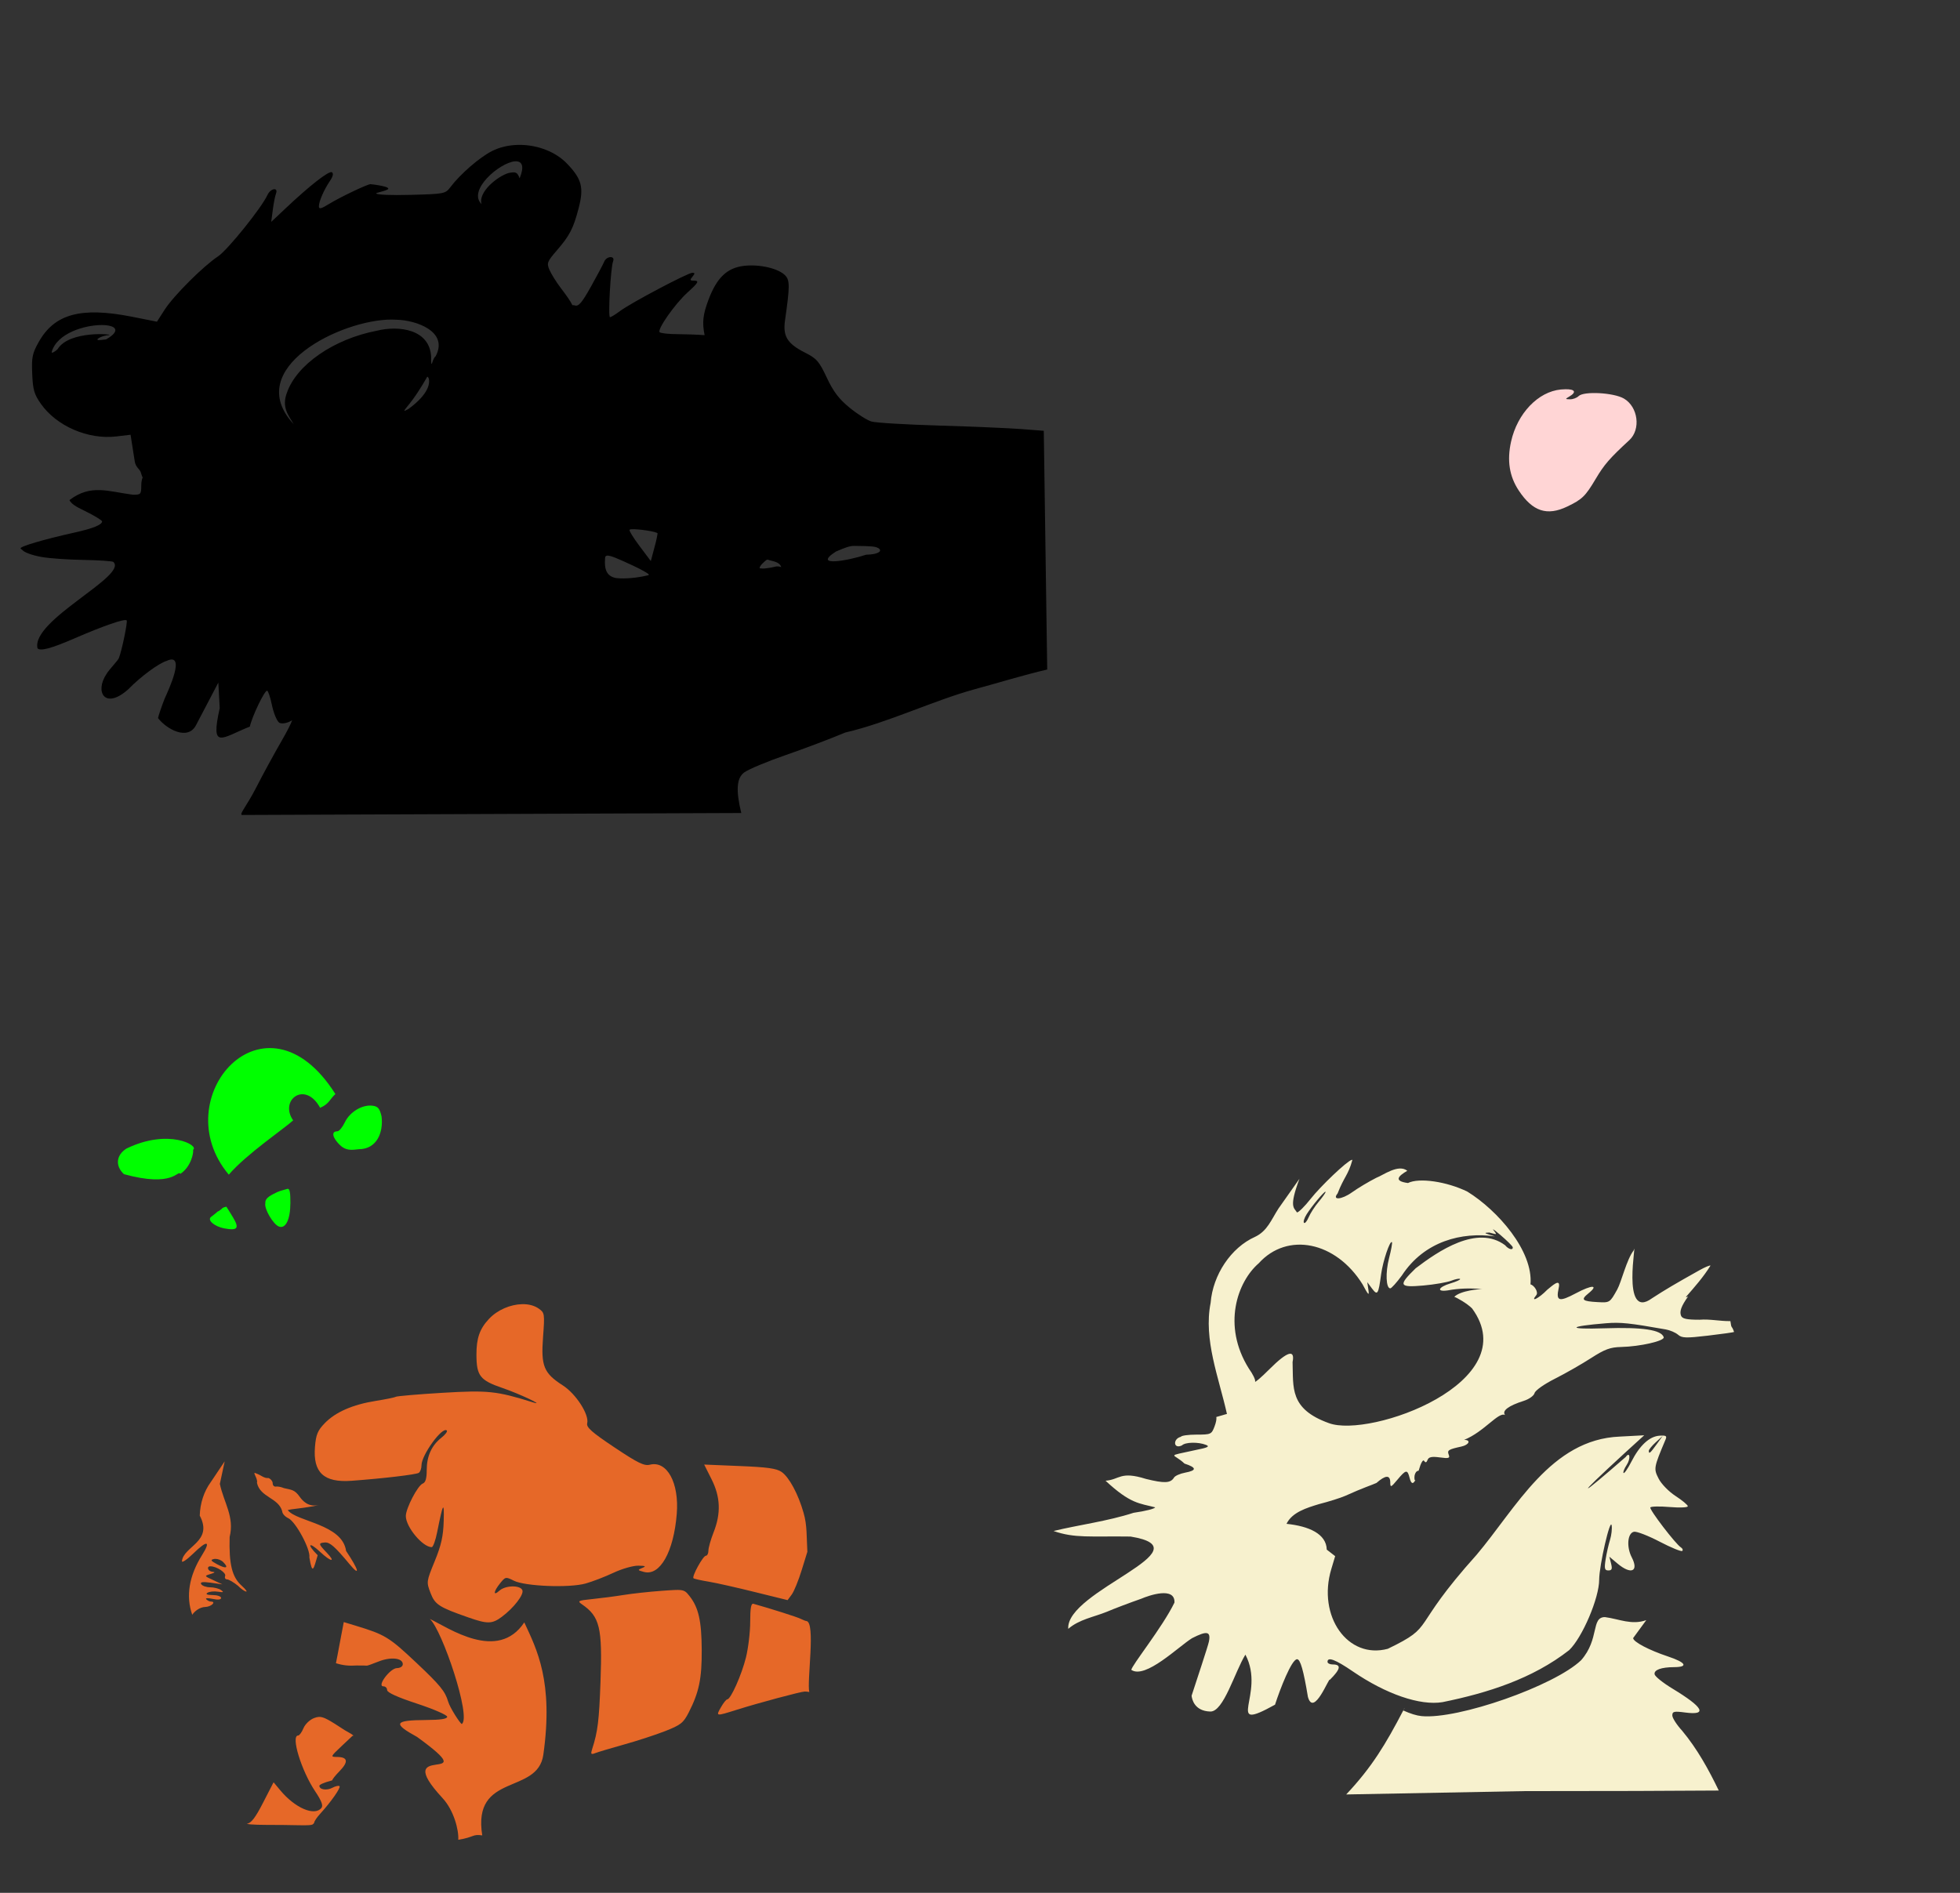
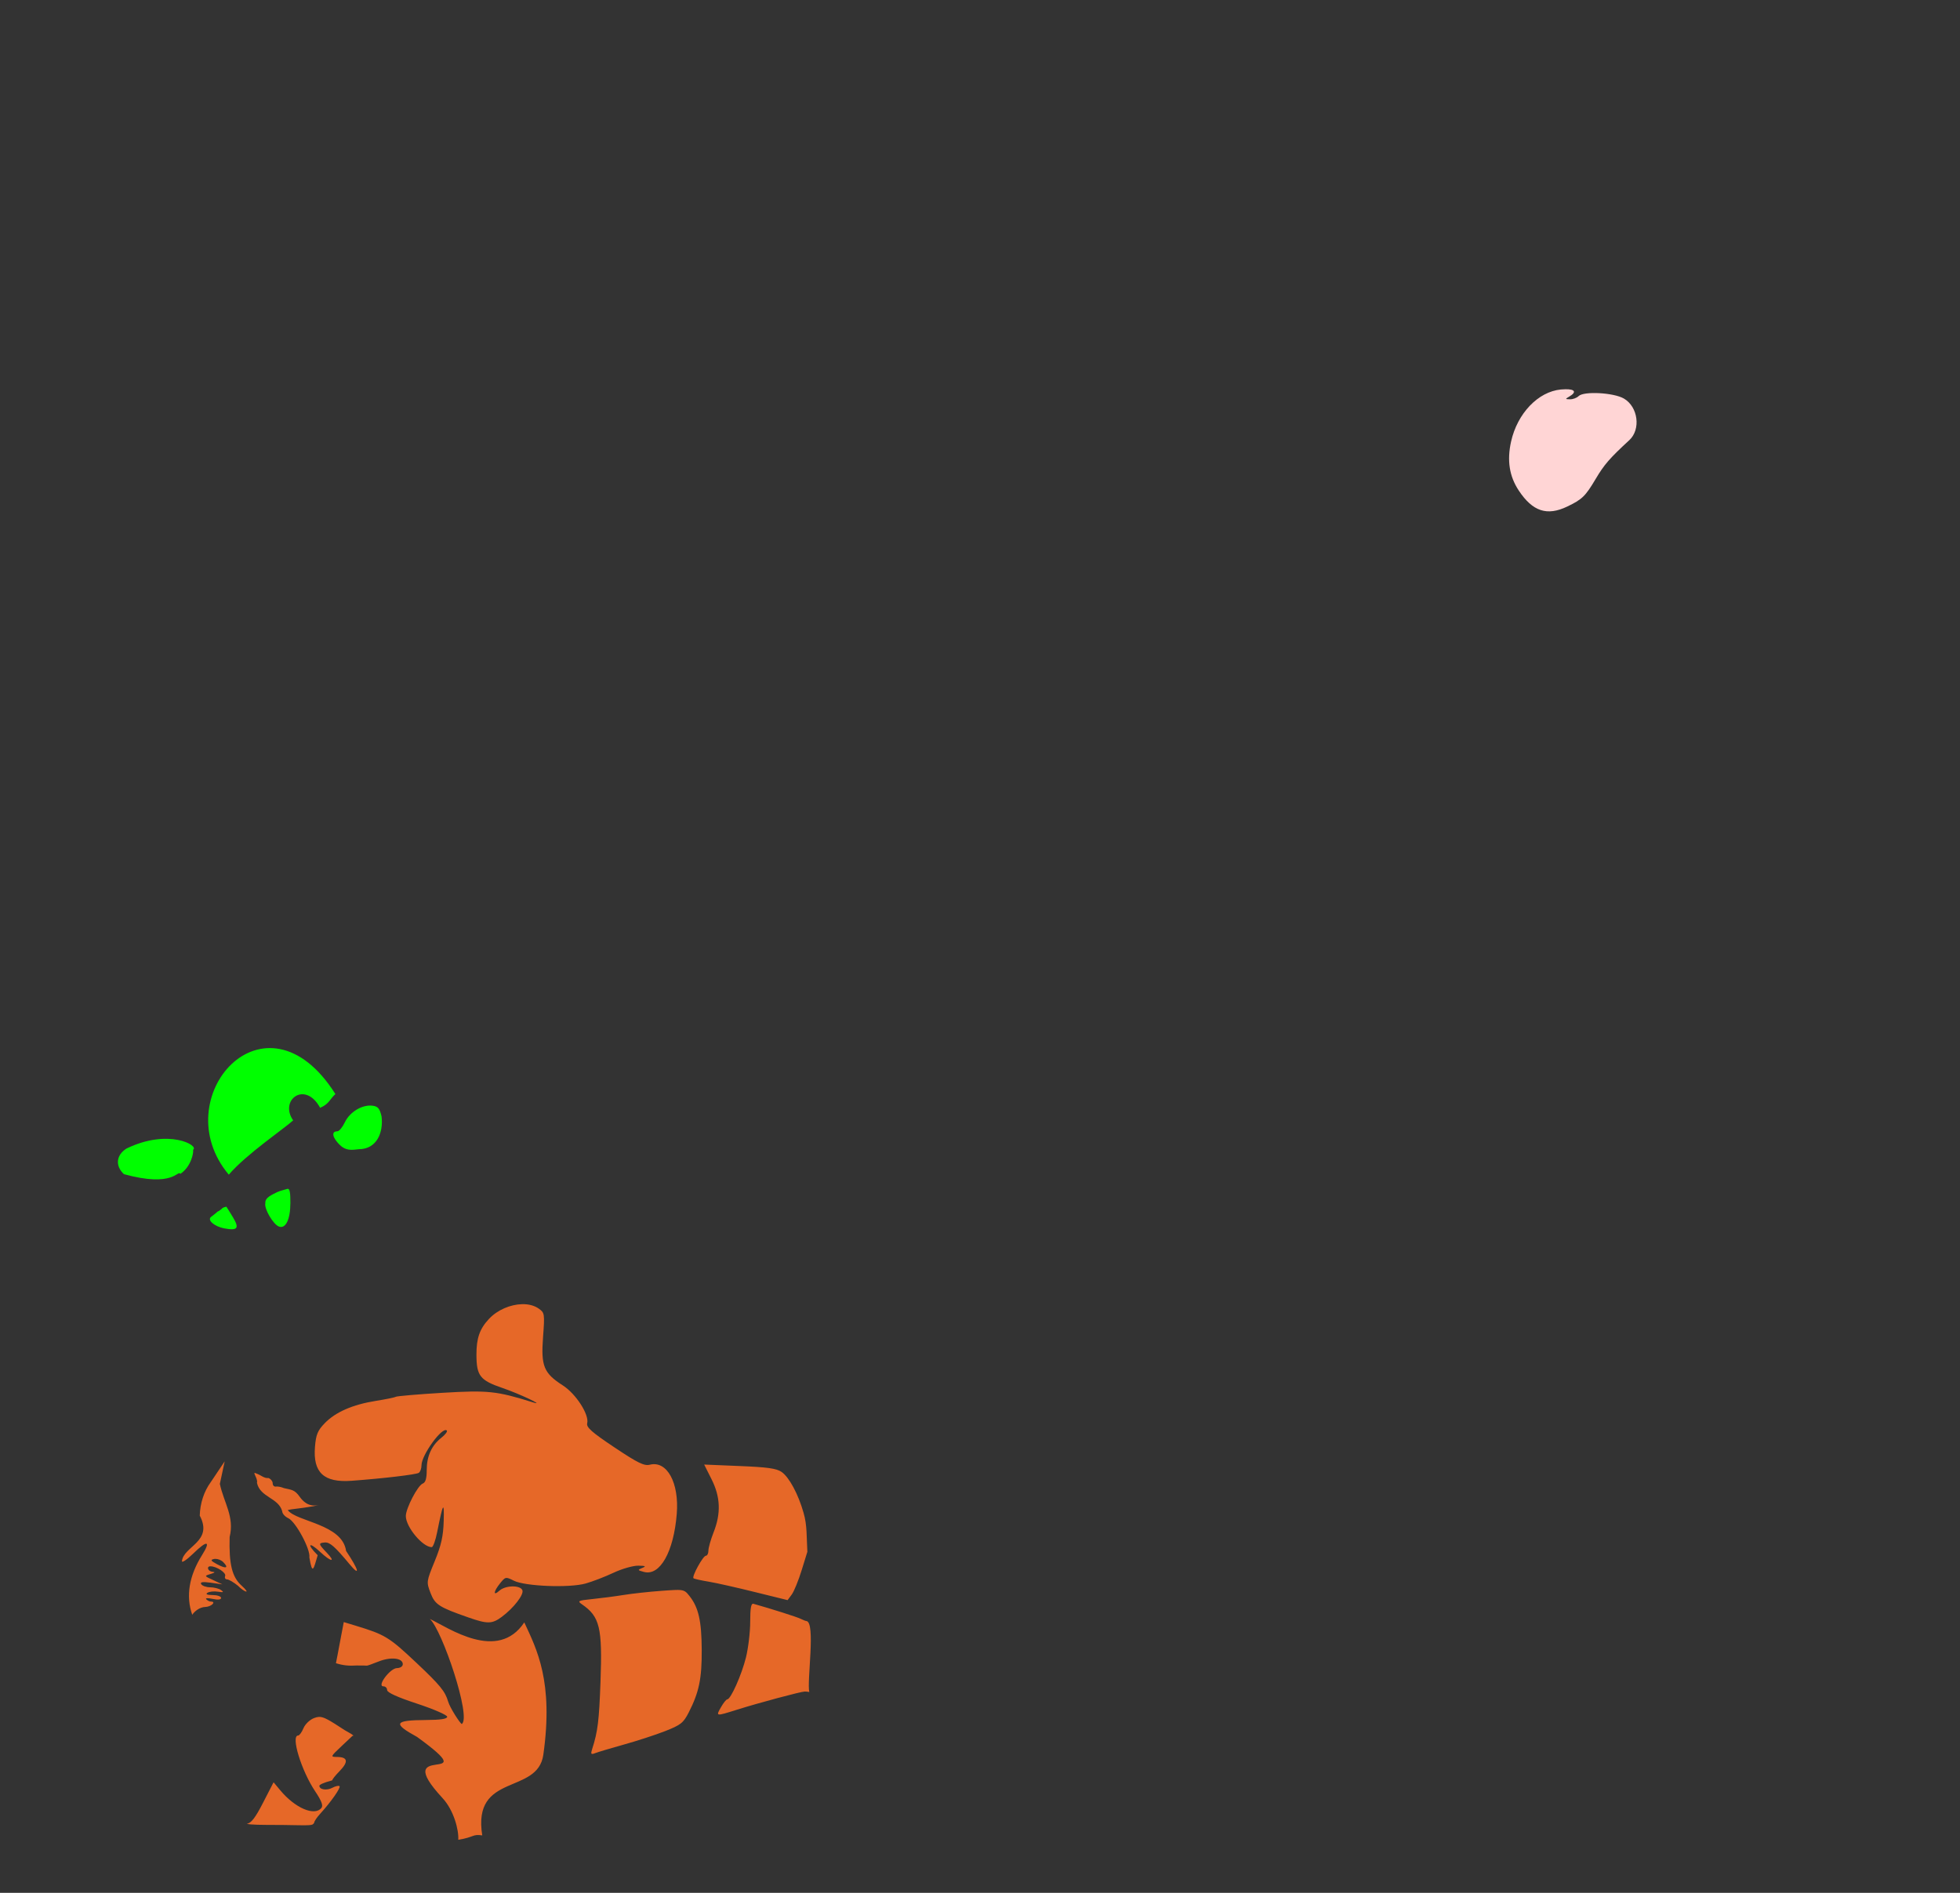
<svg xmlns="http://www.w3.org/2000/svg" xmlns:ns1="http://sodipodi.sourceforge.net/DTD/sodipodi-0.dtd" xmlns:ns2="http://www.inkscape.org/namespaces/inkscape" id="svg3398" ns1:version="0.32" ns2:version="0.47 r22583" width="352" height="340" version="1.0" ns1:docname="MadCalvin.svg" ns2:output_extension="org.inkscape.output.svg.inkscape">
  <rect width="100%" height="100%" fill="#333333" stroke="none" />
  <defs id="defs3401">
    <ns2:perspective ns1:type="inkscape:persp3d" ns2:vp_x="0 : 526.18109 : 1" ns2:vp_y="0 : 1000 : 0" ns2:vp_z="744.09448 : 526.18109 : 1" ns2:persp3d-origin="372.04724 : 350.78739 : 1" id="perspective3405" />
    <ns2:perspective id="perspective7008" ns2:persp3d-origin="0.5 : 0.33333333 : 1" ns2:vp_z="1 : 0.5 : 1" ns2:vp_y="0 : 1000 : 0" ns2:vp_x="0 : 0.5 : 1" ns1:type="inkscape:persp3d" />
    <ns2:perspective id="perspective7022" ns2:persp3d-origin="0.5 : 0.33333333 : 1" ns2:vp_z="1 : 0.5 : 1" ns2:vp_y="0 : 1000 : 0" ns2:vp_x="0 : 0.5 : 1" ns1:type="inkscape:persp3d" />
    <ns2:perspective id="perspective7265" ns2:persp3d-origin="0.5 : 0.33333333 : 1" ns2:vp_z="1 : 0.5 : 1" ns2:vp_y="0 : 1000 : 0" ns2:vp_x="0 : 0.5 : 1" ns1:type="inkscape:persp3d" />
    <ns2:perspective id="perspective7288" ns2:persp3d-origin="0.5 : 0.33333333 : 1" ns2:vp_z="1 : 0.5 : 1" ns2:vp_y="0 : 1000 : 0" ns2:vp_x="0 : 0.5 : 1" ns1:type="inkscape:persp3d" />
    <ns2:perspective id="perspective7316" ns2:persp3d-origin="0.5 : 0.33333333 : 1" ns2:vp_z="1 : 0.5 : 1" ns2:vp_y="0 : 1000 : 0" ns2:vp_x="0 : 0.5 : 1" ns1:type="inkscape:persp3d" />
    <ns2:perspective id="perspective7316-8" ns2:persp3d-origin="0.5 : 0.33333333 : 1" ns2:vp_z="1 : 0.5 : 1" ns2:vp_y="0 : 1000 : 0" ns2:vp_x="0 : 0.5 : 1" ns1:type="inkscape:persp3d" />
    <ns2:perspective id="perspective7348" ns2:persp3d-origin="0.5 : 0.33333333 : 1" ns2:vp_z="1 : 0.5 : 1" ns2:vp_y="0 : 1000 : 0" ns2:vp_x="0 : 0.5 : 1" ns1:type="inkscape:persp3d" />
    <ns2:perspective id="perspective7348-2" ns2:persp3d-origin="0.5 : 0.33333333 : 1" ns2:vp_z="1 : 0.5 : 1" ns2:vp_y="0 : 1000 : 0" ns2:vp_x="0 : 0.5 : 1" ns1:type="inkscape:persp3d" />
    <ns2:perspective id="perspective7348-7" ns2:persp3d-origin="0.5 : 0.33333333 : 1" ns2:vp_z="1 : 0.5 : 1" ns2:vp_y="0 : 1000 : 0" ns2:vp_x="0 : 0.5 : 1" ns1:type="inkscape:persp3d" />
    <ns2:perspective id="perspective7348-3" ns2:persp3d-origin="0.5 : 0.33333333 : 1" ns2:vp_z="1 : 0.5 : 1" ns2:vp_y="0 : 1000 : 0" ns2:vp_x="0 : 0.5 : 1" ns1:type="inkscape:persp3d" />
    <ns2:perspective id="perspective7348-9" ns2:persp3d-origin="0.5 : 0.33333333 : 1" ns2:vp_z="1 : 0.5 : 1" ns2:vp_y="0 : 1000 : 0" ns2:vp_x="0 : 0.5 : 1" ns1:type="inkscape:persp3d" />
    <ns2:perspective id="perspective7348-6" ns2:persp3d-origin="0.5 : 0.33333333 : 1" ns2:vp_z="1 : 0.5 : 1" ns2:vp_y="0 : 1000 : 0" ns2:vp_x="0 : 0.5 : 1" ns1:type="inkscape:persp3d" />
    <ns2:perspective id="perspective7348-0" ns2:persp3d-origin="0.5 : 0.33333333 : 1" ns2:vp_z="1 : 0.5 : 1" ns2:vp_y="0 : 1000 : 0" ns2:vp_x="0 : 0.5 : 1" ns1:type="inkscape:persp3d" />
    <ns2:perspective id="perspective7348-8" ns2:persp3d-origin="0.5 : 0.33333333 : 1" ns2:vp_z="1 : 0.5 : 1" ns2:vp_y="0 : 1000 : 0" ns2:vp_x="0 : 0.5 : 1" ns1:type="inkscape:persp3d" />
    <ns2:perspective id="perspective7348-02" ns2:persp3d-origin="0.5 : 0.33333333 : 1" ns2:vp_z="1 : 0.5 : 1" ns2:vp_y="0 : 1000 : 0" ns2:vp_x="0 : 0.5 : 1" ns1:type="inkscape:persp3d" />
    <ns2:perspective id="perspective7348-65" ns2:persp3d-origin="0.5 : 0.33333333 : 1" ns2:vp_z="1 : 0.5 : 1" ns2:vp_y="0 : 1000 : 0" ns2:vp_x="0 : 0.5 : 1" ns1:type="inkscape:persp3d" />
    <ns2:perspective id="perspective7348-90" ns2:persp3d-origin="0.5 : 0.33333333 : 1" ns2:vp_z="1 : 0.5 : 1" ns2:vp_y="0 : 1000 : 0" ns2:vp_x="0 : 0.5 : 1" ns1:type="inkscape:persp3d" />
    <ns2:perspective id="perspective7348-1" ns2:persp3d-origin="0.5 : 0.33333333 : 1" ns2:vp_z="1 : 0.5 : 1" ns2:vp_y="0 : 1000 : 0" ns2:vp_x="0 : 0.5 : 1" ns1:type="inkscape:persp3d" />
    <ns2:perspective id="perspective7348-89" ns2:persp3d-origin="0.5 : 0.33333333 : 1" ns2:vp_z="1 : 0.5 : 1" ns2:vp_y="0 : 1000 : 0" ns2:vp_x="0 : 0.5 : 1" ns1:type="inkscape:persp3d" />
    <ns2:perspective id="perspective7348-4" ns2:persp3d-origin="0.5 : 0.33333333 : 1" ns2:vp_z="1 : 0.5 : 1" ns2:vp_y="0 : 1000 : 0" ns2:vp_x="0 : 0.5 : 1" ns1:type="inkscape:persp3d" />
    <ns2:perspective id="perspective7348-66" ns2:persp3d-origin="0.5 : 0.33333333 : 1" ns2:vp_z="1 : 0.5 : 1" ns2:vp_y="0 : 1000 : 0" ns2:vp_x="0 : 0.5 : 1" ns1:type="inkscape:persp3d" />
    <ns2:perspective id="perspective7348-49" ns2:persp3d-origin="0.5 : 0.33333333 : 1" ns2:vp_z="1 : 0.5 : 1" ns2:vp_y="0 : 1000 : 0" ns2:vp_x="0 : 0.5 : 1" ns1:type="inkscape:persp3d" />
    <ns2:perspective id="perspective7348-78" ns2:persp3d-origin="0.5 : 0.33333333 : 1" ns2:vp_z="1 : 0.5 : 1" ns2:vp_y="0 : 1000 : 0" ns2:vp_x="0 : 0.5 : 1" ns1:type="inkscape:persp3d" />
    <ns2:perspective id="perspective7348-91" ns2:persp3d-origin="0.5 : 0.33333333 : 1" ns2:vp_z="1 : 0.5 : 1" ns2:vp_y="0 : 1000 : 0" ns2:vp_x="0 : 0.5 : 1" ns1:type="inkscape:persp3d" />
    <ns2:perspective id="perspective7348-98" ns2:persp3d-origin="0.5 : 0.33333333 : 1" ns2:vp_z="1 : 0.5 : 1" ns2:vp_y="0 : 1000 : 0" ns2:vp_x="0 : 0.5 : 1" ns1:type="inkscape:persp3d" />
    <ns2:perspective id="perspective7348-76" ns2:persp3d-origin="0.5 : 0.33333333 : 1" ns2:vp_z="1 : 0.5 : 1" ns2:vp_y="0 : 1000 : 0" ns2:vp_x="0 : 0.5 : 1" ns1:type="inkscape:persp3d" />
    <ns2:perspective id="perspective7348-15" ns2:persp3d-origin="0.5 : 0.33333333 : 1" ns2:vp_z="1 : 0.5 : 1" ns2:vp_y="0 : 1000 : 0" ns2:vp_x="0 : 0.5 : 1" ns1:type="inkscape:persp3d" />
    <ns2:perspective id="perspective7348-09" ns2:persp3d-origin="0.5 : 0.33333333 : 1" ns2:vp_z="1 : 0.5 : 1" ns2:vp_y="0 : 1000 : 0" ns2:vp_x="0 : 0.5 : 1" ns1:type="inkscape:persp3d" />
    <ns2:perspective id="perspective7348-72" ns2:persp3d-origin="0.5 : 0.33333333 : 1" ns2:vp_z="1 : 0.5 : 1" ns2:vp_y="0 : 1000 : 0" ns2:vp_x="0 : 0.5 : 1" ns1:type="inkscape:persp3d" />
    <ns2:perspective id="perspective7348-657" ns2:persp3d-origin="0.5 : 0.33333333 : 1" ns2:vp_z="1 : 0.5 : 1" ns2:vp_y="0 : 1000 : 0" ns2:vp_x="0 : 0.5 : 1" ns1:type="inkscape:persp3d" />
    <ns2:perspective id="perspective7348-12" ns2:persp3d-origin="0.5 : 0.33333333 : 1" ns2:vp_z="1 : 0.5 : 1" ns2:vp_y="0 : 1000 : 0" ns2:vp_x="0 : 0.5 : 1" ns1:type="inkscape:persp3d" />
    <ns2:perspective id="perspective7348-14" ns2:persp3d-origin="0.5 : 0.33333333 : 1" ns2:vp_z="1 : 0.5 : 1" ns2:vp_y="0 : 1000 : 0" ns2:vp_x="0 : 0.5 : 1" ns1:type="inkscape:persp3d" />
    <ns2:perspective id="perspective7348-17" ns2:persp3d-origin="0.5 : 0.33333333 : 1" ns2:vp_z="1 : 0.5 : 1" ns2:vp_y="0 : 1000 : 0" ns2:vp_x="0 : 0.5 : 1" ns1:type="inkscape:persp3d" />
    <ns2:perspective id="perspective7348-73" ns2:persp3d-origin="0.5 : 0.33333333 : 1" ns2:vp_z="1 : 0.5 : 1" ns2:vp_y="0 : 1000 : 0" ns2:vp_x="0 : 0.5 : 1" ns1:type="inkscape:persp3d" />
    <ns2:perspective id="perspective7348-981" ns2:persp3d-origin="0.5 : 0.33333333 : 1" ns2:vp_z="1 : 0.5 : 1" ns2:vp_y="0 : 1000 : 0" ns2:vp_x="0 : 0.5 : 1" ns1:type="inkscape:persp3d" />
    <ns2:perspective id="perspective7348-60" ns2:persp3d-origin="0.5 : 0.33333333 : 1" ns2:vp_z="1 : 0.5 : 1" ns2:vp_y="0 : 1000 : 0" ns2:vp_x="0 : 0.5 : 1" ns1:type="inkscape:persp3d" />
    <ns2:perspective id="perspective7348-01" ns2:persp3d-origin="0.5 : 0.33333333 : 1" ns2:vp_z="1 : 0.5 : 1" ns2:vp_y="0 : 1000 : 0" ns2:vp_x="0 : 0.5 : 1" ns1:type="inkscape:persp3d" />
    <ns2:perspective id="perspective7348-094" ns2:persp3d-origin="0.5 : 0.33333333 : 1" ns2:vp_z="1 : 0.5 : 1" ns2:vp_y="0 : 1000 : 0" ns2:vp_x="0 : 0.5 : 1" ns1:type="inkscape:persp3d" />
    <ns2:perspective id="perspective7348-35" ns2:persp3d-origin="0.5 : 0.33333333 : 1" ns2:vp_z="1 : 0.5 : 1" ns2:vp_y="0 : 1000 : 0" ns2:vp_x="0 : 0.5 : 1" ns1:type="inkscape:persp3d" />
    <ns2:perspective id="perspective7348-016" ns2:persp3d-origin="0.5 : 0.33333333 : 1" ns2:vp_z="1 : 0.5 : 1" ns2:vp_y="0 : 1000 : 0" ns2:vp_x="0 : 0.5 : 1" ns1:type="inkscape:persp3d" />
    <ns2:perspective id="perspective7348-18" ns2:persp3d-origin="0.5 : 0.33333333 : 1" ns2:vp_z="1 : 0.5 : 1" ns2:vp_y="0 : 1000 : 0" ns2:vp_x="0 : 0.5 : 1" ns1:type="inkscape:persp3d" />
    <ns2:perspective id="perspective7348-41" ns2:persp3d-origin="0.5 : 0.33333333 : 1" ns2:vp_z="1 : 0.5 : 1" ns2:vp_y="0 : 1000 : 0" ns2:vp_x="0 : 0.5 : 1" ns1:type="inkscape:persp3d" />
    <ns2:perspective id="perspective7685" ns2:persp3d-origin="0.5 : 0.33333333 : 1" ns2:vp_z="1 : 0.5 : 1" ns2:vp_y="0 : 1000 : 0" ns2:vp_x="0 : 0.5 : 1" ns1:type="inkscape:persp3d" />
    <ns2:perspective id="perspective7685-8" ns2:persp3d-origin="0.5 : 0.33333333 : 1" ns2:vp_z="1 : 0.5 : 1" ns2:vp_y="0 : 1000 : 0" ns2:vp_x="0 : 0.5 : 1" ns1:type="inkscape:persp3d" />
    <ns2:perspective id="perspective7685-0" ns2:persp3d-origin="0.5 : 0.33333333 : 1" ns2:vp_z="1 : 0.5 : 1" ns2:vp_y="0 : 1000 : 0" ns2:vp_x="0 : 0.5 : 1" ns1:type="inkscape:persp3d" />
    <ns2:perspective id="perspective7685-7" ns2:persp3d-origin="0.5 : 0.33333333 : 1" ns2:vp_z="1 : 0.5 : 1" ns2:vp_y="0 : 1000 : 0" ns2:vp_x="0 : 0.5 : 1" ns1:type="inkscape:persp3d" />
    <ns2:perspective id="perspective7685-83" ns2:persp3d-origin="0.5 : 0.33333333 : 1" ns2:vp_z="1 : 0.5 : 1" ns2:vp_y="0 : 1000 : 0" ns2:vp_x="0 : 0.5 : 1" ns1:type="inkscape:persp3d" />
    <ns2:perspective id="perspective7685-1" ns2:persp3d-origin="0.5 : 0.33333333 : 1" ns2:vp_z="1 : 0.5 : 1" ns2:vp_y="0 : 1000 : 0" ns2:vp_x="0 : 0.5 : 1" ns1:type="inkscape:persp3d" />
    <ns2:perspective id="perspective7685-73" ns2:persp3d-origin="0.5 : 0.33333333 : 1" ns2:vp_z="1 : 0.5 : 1" ns2:vp_y="0 : 1000 : 0" ns2:vp_x="0 : 0.5 : 1" ns1:type="inkscape:persp3d" />
    <ns2:perspective id="perspective7685-9" ns2:persp3d-origin="0.5 : 0.33333333 : 1" ns2:vp_z="1 : 0.5 : 1" ns2:vp_y="0 : 1000 : 0" ns2:vp_x="0 : 0.5 : 1" ns1:type="inkscape:persp3d" />
    <ns2:perspective id="perspective7685-5" ns2:persp3d-origin="0.5 : 0.33333333 : 1" ns2:vp_z="1 : 0.5 : 1" ns2:vp_y="0 : 1000 : 0" ns2:vp_x="0 : 0.5 : 1" ns1:type="inkscape:persp3d" />
    <ns2:perspective id="perspective7685-09" ns2:persp3d-origin="0.5 : 0.33333333 : 1" ns2:vp_z="1 : 0.5 : 1" ns2:vp_y="0 : 1000 : 0" ns2:vp_x="0 : 0.5 : 1" ns1:type="inkscape:persp3d" />
    <ns2:perspective id="perspective7685-834" ns2:persp3d-origin="0.5 : 0.33333333 : 1" ns2:vp_z="1 : 0.5 : 1" ns2:vp_y="0 : 1000 : 0" ns2:vp_x="0 : 0.5 : 1" ns1:type="inkscape:persp3d" />
    <ns2:perspective id="perspective7685-99" ns2:persp3d-origin="0.5 : 0.33333333 : 1" ns2:vp_z="1 : 0.5 : 1" ns2:vp_y="0 : 1000 : 0" ns2:vp_x="0 : 0.5 : 1" ns1:type="inkscape:persp3d" />
    <ns2:perspective id="perspective7685-55" ns2:persp3d-origin="0.5 : 0.33333333 : 1" ns2:vp_z="1 : 0.5 : 1" ns2:vp_y="0 : 1000 : 0" ns2:vp_x="0 : 0.5 : 1" ns1:type="inkscape:persp3d" />
    <ns2:perspective id="perspective7685-3" ns2:persp3d-origin="0.5 : 0.33333333 : 1" ns2:vp_z="1 : 0.5 : 1" ns2:vp_y="0 : 1000 : 0" ns2:vp_x="0 : 0.5 : 1" ns1:type="inkscape:persp3d" />
    <ns2:perspective id="perspective7685-4" ns2:persp3d-origin="0.5 : 0.33333333 : 1" ns2:vp_z="1 : 0.5 : 1" ns2:vp_y="0 : 1000 : 0" ns2:vp_x="0 : 0.5 : 1" ns1:type="inkscape:persp3d" />
    <ns2:perspective id="perspective7835" ns2:persp3d-origin="0.5 : 0.33333333 : 1" ns2:vp_z="1 : 0.5 : 1" ns2:vp_y="0 : 1000 : 0" ns2:vp_x="0 : 0.5 : 1" ns1:type="inkscape:persp3d" />
    <ns2:perspective id="perspective7871" ns2:persp3d-origin="0.5 : 0.33333333 : 1" ns2:vp_z="1 : 0.5 : 1" ns2:vp_y="0 : 1000 : 0" ns2:vp_x="0 : 0.5 : 1" ns1:type="inkscape:persp3d" />
    <ns2:perspective id="perspective7885" ns2:persp3d-origin="0.5 : 0.33333333 : 1" ns2:vp_z="1 : 0.5 : 1" ns2:vp_y="0 : 1000 : 0" ns2:vp_x="0 : 0.5 : 1" ns1:type="inkscape:persp3d" />
    <ns2:perspective id="perspective7901" ns2:persp3d-origin="0.5 : 0.33333333 : 1" ns2:vp_z="1 : 0.5 : 1" ns2:vp_y="0 : 1000 : 0" ns2:vp_x="0 : 0.5 : 1" ns1:type="inkscape:persp3d" />
    <ns2:perspective id="perspective7921" ns2:persp3d-origin="0.5 : 0.33333333 : 1" ns2:vp_z="1 : 0.5 : 1" ns2:vp_y="0 : 1000 : 0" ns2:vp_x="0 : 0.5 : 1" ns1:type="inkscape:persp3d" />
    <ns2:perspective id="perspective8552" ns2:persp3d-origin="0.5 : 0.33333333 : 1" ns2:vp_z="1 : 0.5 : 1" ns2:vp_y="0 : 1000 : 0" ns2:vp_x="0 : 0.5 : 1" ns1:type="inkscape:persp3d" />
    <ns2:perspective id="perspective8587" ns2:persp3d-origin="0.5 : 0.33333333 : 1" ns2:vp_z="1 : 0.5 : 1" ns2:vp_y="0 : 1000 : 0" ns2:vp_x="0 : 0.5 : 1" ns1:type="inkscape:persp3d" />
    <ns2:perspective id="perspective8877" ns2:persp3d-origin="0.5 : 0.33333333 : 1" ns2:vp_z="1 : 0.5 : 1" ns2:vp_y="0 : 1000 : 0" ns2:vp_x="0 : 0.5 : 1" ns1:type="inkscape:persp3d" />
    <ns2:perspective id="perspective8893" ns2:persp3d-origin="0.5 : 0.33333333 : 1" ns2:vp_z="1 : 0.5 : 1" ns2:vp_y="0 : 1000 : 0" ns2:vp_x="0 : 0.5 : 1" ns1:type="inkscape:persp3d" />
    <ns2:perspective id="perspective8936" ns2:persp3d-origin="0.5 : 0.33333333 : 1" ns2:vp_z="1 : 0.5 : 1" ns2:vp_y="0 : 1000 : 0" ns2:vp_x="0 : 0.5 : 1" ns1:type="inkscape:persp3d" />
    <ns2:perspective id="perspective9456" ns2:persp3d-origin="0.5 : 0.33333333 : 1" ns2:vp_z="1 : 0.5 : 1" ns2:vp_y="0 : 1000 : 0" ns2:vp_x="0 : 0.5 : 1" ns1:type="inkscape:persp3d" />
    <ns2:perspective id="perspective9492" ns2:persp3d-origin="0.5 : 0.33333333 : 1" ns2:vp_z="1 : 0.5 : 1" ns2:vp_y="0 : 1000 : 0" ns2:vp_x="0 : 0.5 : 1" ns1:type="inkscape:persp3d" />
    <ns2:perspective id="perspective10461" ns2:persp3d-origin="0.5 : 0.33333333 : 1" ns2:vp_z="1 : 0.5 : 1" ns2:vp_y="0 : 1000 : 0" ns2:vp_x="0 : 0.5 : 1" ns1:type="inkscape:persp3d" />
    <ns2:perspective id="perspective10657" ns2:persp3d-origin="0.5 : 0.33333333 : 1" ns2:vp_z="1 : 0.5 : 1" ns2:vp_y="0 : 1000 : 0" ns2:vp_x="0 : 0.5 : 1" ns1:type="inkscape:persp3d" />
  </defs>
  <ns1:namedview ns2:window-height="1002" ns2:window-width="1280" ns2:pageshadow="2" ns2:pageopacity="0.0" guidetolerance="10.0" gridtolerance="10.0" objecttolerance="10.0" borderopacity="1.0" bordercolor="#666666" pagecolor="#ffffff" id="base" showgrid="false" ns2:zoom="0.77469787" ns2:cx="240.77495" ns2:cy="82.079988" ns2:window-x="1276" ns2:window-y="92" ns2:current-layer="svg3398" ns2:window-maximized="1" />
-   <path id="path11863" style="fill:#000000" d="m 18.32,58.386 c 2.392,0.016 3.588,0.94 0.733,2.58 -1.512,0.212 -1.856,0.15 -1.334,-0.22 0.387,-0.275 1.231,-0.527 1.877,-0.557 1.047,-0.135 -7.169,-0.93 -9.265,2.551 -0.581,0.519 -1.056,0.752 -1.056,0.513 0.921,-3.404 5.97,-4.887 9.045,-4.867 z M 92.486,28.978 c 0.088,-0.007 0.168,-0.003 0.249,0 1.017,0.041 1.471,0.901 0.586,3.049 -0.426,-1.101 -0.661,-1.206 -1.979,-0.953 -2.04,0.604 -5.528,3.472 -4.853,5.6 -2.588,-2.5 3.264,-7.484 5.996,-7.697 z m 0.425,-2.947 c -1.611,0.05 -3.192,0.413 -4.574,1.114 -2.218,1.125 -5.679,4.128 -7.433,6.451 -0.917,1.214 -1.07,1.244 -7.125,1.407 -3.595,0.097 -6.187,-0.012 -6.187,-0.264 1e-5,-0.024 -0.004,-0.045 -0.015,-0.059 0.942,-0.251 1.696,-0.47 1.979,-0.616 1.032,-0.532 -2.819,-0.971 -3.005,-0.982 -0.517,-0.032 -5.536,2.364 -7.521,3.592 -1.363,0.843 -1.759,0.929 -1.759,0.396 0,-0.895 0.905,-2.975 1.979,-4.559 0.56,-0.826 0.679,-1.367 0.352,-1.569 -0.515,-0.318 -3.994,2.401 -8.371,6.538 l -2.522,2.375 0.279,-2.126 c 0.149,-1.173 0.403,-2.492 0.572,-2.932 0.473,-1.232 -0.967,-0.999 -1.539,0.249 -1.053,2.296 -7.161,9.883 -8.869,11.01 -2.631,1.736 -7.961,7.056 -9.573,9.559 L 28.186,57.785 23.612,56.876 C 14.514,55.093 9.778,56.391 6.943,61.45 c -1.147,2.046 -1.281,2.74 -1.158,5.703 0.118,2.864 0.355,3.674 1.554,5.38 2.816,4.006 8.471,6.461 13.546,5.864 l 2.566,-0.308 0.235,1.525 c 0.129,0.839 0.364,2.304 0.513,3.255 0.171,1.086 0.923,1.434 1.07,1.935 0.127,0.433 0.248,0.746 0.352,0.982 -0.146,0.274 -0.249,0.819 -0.249,1.451 0,1.543 -0.092,1.643 -1.525,1.627 -4.428,-0.571 -7.533,-1.964 -11.376,0.968 0.477,0.932 1.856,1.473 2.8,1.964 1.69,0.833 3.064,1.668 3.064,1.862 0,0.604 -1.612,1.261 -4.97,2.008 -5.297,1.179 -10.008,2.527 -9.661,2.873 0.064,0.064 0.164,0.15 0.293,0.235 0.34,0.438 1.673,0.949 3.474,1.275 1.373,0.249 4.737,0.481 7.477,0.528 2.74,0.047 5.166,0.21 5.395,0.352 2.767,2.456 -14.809,10.479 -13.605,15.525 0.501,0.554 2.488,0.018 6.553,-1.745 5.329,-2.311 9.122,-3.623 9.456,-3.269 0.211,0.223 -0.85,5.375 -1.393,6.758 -0.202,0.516 -1.614,1.882 -2.214,2.844 -2.195,3.268 -0.275,6.523 3.914,2.756 2.198,-2.256 5.376,-4.611 6.876,-5.087 3.55,-1.631 0.328,5.259 -0.352,6.758 -0.553,1.419 -1.094,3.002 -1.202,3.518 1.525,1.981 5.358,4.134 6.832,1.261 l 4.002,-7.638 0.249,4.589 c -1.707,7.631 0.329,5.349 5.41,3.313 0.403,-1.834 2.618,-6.451 3.093,-6.451 0.186,0 0.574,1.152 0.865,2.551 0.29,1.399 0.864,2.825 1.275,3.167 0.38,0.315 1.507,0.162 2.375,-0.41 -0.292,0.77 -0.893,1.956 -1.877,3.665 -1.394,2.422 -3.439,6.164 -4.53,8.312 -1.898,3.737 -3.428,5.189 -2.404,5.043 l 89.457,-0.352 c -0.94,-3.915 -0.899,-6.232 0.528,-7.286 0.756,-0.559 4.093,-1.96 7.418,-3.108 3.325,-1.148 8.151,-2.974 10.731,-4.061 7.723,-1.793 15.721,-5.705 23.222,-7.77 4.351,-1.177 8.657,-2.521 13.048,-3.548 l -0.616,-42.881 -3.988,-0.308 c -2.193,-0.17 -8.843,-0.455 -14.778,-0.63 -5.934,-0.175 -11.423,-0.499 -12.197,-0.733 -0.775,-0.234 -2.543,-1.355 -3.929,-2.492 -1.906,-1.563 -2.899,-2.88 -4.076,-5.38 -1.386,-2.947 -1.807,-3.433 -3.914,-4.501 -3.178,-1.61 -3.998,-2.931 -3.592,-5.776 0.867,-6.076 0.877,-7.161 0.073,-8.049 -1.156,-1.278 -4.599,-2.089 -7.447,-1.759 -3.023,0.35 -4.888,2.132 -6.377,6.113 -0.994,2.656 -1.149,4.042 -0.689,6.333 -1.39,-0.101 -3.682,-0.176 -4.765,-0.176 -1.631,0 -3.12,-0.158 -3.313,-0.352 -0.481,-0.481 2.776,-5.118 5.014,-7.14 2.028,-1.832 2.164,-2.126 1.056,-2.126 -0.623,0 -0.654,-0.127 -0.176,-0.704 0.468,-0.564 0.47,-0.704 -0.015,-0.704 -0.803,0 -11.073,5.432 -12.974,6.861 -0.821,0.617 -1.633,1.114 -1.818,1.114 -0.378,0 0.115,-8.889 0.557,-10.042 0.201,-0.525 -0.09,-0.767 -0.484,-0.748 -0.394,0.019 -0.898,0.295 -1.114,0.821 -0.186,0.452 -1.251,2.463 -2.375,4.471 -1.637,2.925 -2.215,3.605 -2.903,3.387 -0.127,-0.04 -0.27,-0.057 -0.425,-0.044 -0.357,-0.745 -1.266,-2.004 -2.067,-3.049 -0.86,-1.123 -1.785,-2.639 -2.082,-3.343 -0.493,-1.169 -0.373,-1.458 1.334,-3.431 2.346,-2.711 2.987,-3.977 3.944,-7.667 0.945,-3.646 0.546,-5.181 -2.096,-7.931 -2.036,-2.119 -5.159,-3.299 -8.239,-3.372 -0.231,-0.005 -0.459,-0.007 -0.689,0 z m -22.518,31.373 c 0.29,0.002 0.565,0.008 0.836,0.029 3.455,0.068 9.394,2.095 7.008,6.553 -0.202,0.129 -0.474,0.657 -0.616,1.173 -0.141,0.516 -0.228,0.044 -0.191,-1.056 -0.249,-4.99 -5.81,-5.682 -9.778,-4.691 -7.717,1.488 -14.382,6.097 -16.126,11.142 -0.975,2.567 0.251,4.033 1.217,5.63 -9.366,-10.04 8.653,-18.852 17.651,-18.78 z m 6.333,10.277 c 0.111,-0.017 0.2,0.11 0.293,0.352 0.438,2.083 -2.22,4.42 -3.709,5.454 -0.873,0.468 -0.889,0.452 -0.235,-0.381 1.422,-1.703 2.578,-3.547 3.65,-5.424 z M 113.377,95.067 c 1.123,-0.093 4.731,0.437 4.721,0.762 -0.164,1.036 -0.46,2.184 -0.718,3.079 l -0.498,1.877 -2.023,-2.697 c -1.118,-1.481 -1.924,-2.797 -1.789,-2.932 0.041,-0.041 0.147,-0.075 0.308,-0.088 z m 40.096,2.991 c 0.512,0.011 3.014,-4.69e-4 3.797,0.205 1.563,0.499 0.719,1.351 -1.73,1.378 -3.141,1.062 -9.818,2.263 -5.41,-0.572 1.706,-0.73 2.489,-1.029 3.343,-1.012 z m -44.421,1.745 c 0.551,-0.043 1.837,0.489 4.677,1.818 1.664,0.779 2.925,1.517 2.8,1.642 -0.018,0.018 -0.064,0.05 -0.132,0.073 -2.839,0.678 -5.022,0.604 -5.835,0.484 -1.567,-0.343 -2.08,-1.457 -1.891,-3.621 0.021,-0.234 0.131,-0.376 0.381,-0.396 z m 28.822,0.718 c 0.826,0.33 2.08,0.302 2.434,1.349 -0.769,-0.299 -1.312,0.003 -1.715,0.059 -1.236,0.17 -1.236,0.267 -2.184,0.147 0,-0.243 0.28,-0.659 0.616,-0.938 0.21,-0.174 0.518,-0.592 0.85,-0.616 z" />
  <path style="fill:#ffd5d5" d="m 281.13,69.92 c -0.246,0.005 -0.52,0.015 -0.821,0.044 -4.076,0.392 -7.8,4.292 -8.928,9.339 -0.762,3.408 -0.317,6.251 1.378,8.811 2.492,3.764 5.086,4.615 8.708,2.873 2.676,-1.287 3.241,-1.822 5.102,-4.955 1.529,-2.574 2.486,-3.69 6.04,-6.964 2.107,-1.941 1.587,-5.985 -0.968,-7.477 -1.827,-1.067 -7.215,-1.361 -8.136,-0.44 -0.323,0.323 -1.01,0.58 -1.539,0.572 -0.878,-0.013 -0.896,-0.047 -0.147,-0.484 1.385,-0.807 1.031,-1.352 -0.689,-1.319 z" id="path10534" />
  <path id="path11403" style="fill:#00ff00" d="m 32.394,210.853 c 1.902,-1.268 2.401,-3.732 2.286,-4.332 1.128,-0.715 -4.357,-3.899 -11.956,-0.217 -1.868,1.171 -2.066,3.115 -0.469,4.607 8.992,2.467 9.607,-0.803 10.139,-0.058 z m 20.254,-9.605 c -2.55,-3.639 2.146,-7.222 4.843,-2.256 1.638,-0.687 1.743,-1.588 2.746,-2.47 -12.598,-19.926 -30.721,0.731 -19.146,14.478 3.171,-3.708 10.092,-8.373 11.556,-9.752 z m 15.875,-0.718 c -0.339,-1.441 -0.651,-1.802 -1.661,-1.921 -1.825,-0.213 -4.047,1.13 -4.929,2.981 -0.425,0.891 -1.028,1.621 -1.339,1.621 -1.213,0 -0.829,1.218 0.452,2.469 1.038,1.015 2.074,0.92 3.391,0.751 3.241,-0.017 4.447,-2.996 4.087,-5.902 z m -27.872,16.22 c 0.078,0.101 0.618,0.959 1.187,1.906 1.194,1.987 0.831,2.441 -1.554,1.994 -1.769,-0.332 -3.116,-1.489 -2.39,-2.052 0.574,-0.446 0.968,-0.762 1.231,-0.997 0.093,-9.4e-4 0.307,-0.135 0.674,-0.44 0.215,-0.298 0.588,-0.33 0.85,-0.41 z m 11.077,-3.206 c 0.316,0.052 0.435,0.794 0.425,2.551 -0.016,2.969 -0.857,4.687 -2.067,4.222 -1.033,-0.396 -2.673,-3.208 -2.434,-4.178 -0.103,-1.058 1.259,-1.552 2.17,-2.023 0.611,-0.272 1.437,-0.436 1.759,-0.557 0.054,-0.02 0.101,-0.022 0.147,-0.015 z" />
-   <path id="path10479" style="fill:#f7f1ce" d="m 252.015,307.246 c 0.375,-0.622 0.242,-0.585 0,0 z m 36.226,-16.771 c -2.545,-0.011 -0.935,3.928 -4.281,7.741 -4.8,4.606 -22.108,10.671 -28.646,10.042 -0.911,-0.087 -2.009,-0.432 -3.299,-1.012 -3.153,6.044 -5.636,10.193 -10.248,15.085 l 31.945,-0.601 c 14.947,-9.4e-4 26.761,-0.036 34.965,-0.103 -1.83,-3.791 -3.852,-7.466 -6.568,-10.731 -0.974,-1.061 -1.774,-2.3 -1.774,-2.756 0,-0.722 0.304,-0.795 2.316,-0.528 4.069,0.54 3.284,-0.917 -2.316,-4.31 -1.677,-1.016 -3.104,-2.161 -3.181,-2.551 -0.156,-0.788 1.179,-1.28 3.504,-1.29 2.611,-0.011 2.131,-0.84 -1.114,-1.921 -3.418,-1.138 -6.245,-2.63 -6.245,-3.299 l 2.36,-3.225 c -2.628,0.945 -4.893,-0.211 -7.418,-0.542 z m 10.365,-32.546 -1.1,1.525 c -1.145,1.586 -1.393,1.795 -1.393,1.144 0,-0.213 0.56,-0.899 1.246,-1.525 l 1.246,-1.143 z m -30.493,-37.12 c 0.104,0.009 0.583,0.37 1.334,1.012 1.201,1.027 2.204,2.02 2.228,2.214 0.075,0.6 -0.75,0.387 -1.363,-0.352 -5.029,-3.765 -12.056,1.082 -16.068,4.134 -3.187,3.104 -3.015,3.487 1.407,3.093 2,-0.178 4.254,-0.575 4.999,-0.865 0.745,-0.29 1.45,-0.426 1.569,-0.308 0.118,0.118 -0.658,0.475 -1.715,0.792 -2.236,0.67 -2.592,1.568 -0.498,1.261 2.061,-0.388 4.108,-0.42 6.187,-0.235 -0.349,-0.026 -3.909,0.246 -5.014,1.393 0.465,0.148 2.255,1.141 3.196,2.082 9.697,13.264 -18.349,23.358 -25.729,20.598 -7.117,-2.56 -6.352,-6.405 -6.509,-10.966 0.472,-2.36 -0.948,-1.925 -4.134,1.261 -1.518,1.518 -2.692,2.519 -2.595,2.228 0.097,-0.291 -0.413,-1.342 -1.129,-2.331 -4.847,-7.763 -2.033,-15.599 1.774,-18.897 5.155,-5.71 13.877,-3.918 18.663,3.797 1.025,1.934 1.211,2.105 1.041,0.968 l -0.205,-1.378 0.85,1.143 c 0.992,1.316 1.148,1.078 1.642,-2.595 0.313,-2.326 1.581,-6.086 1.935,-5.732 0.103,0.103 -0.13,1.401 -0.513,2.873 -0.67,2.571 -0.556,5.424 0.22,5.424 0.204,0 1.143,-1.038 2.082,-2.316 4.053,-6.196 10.793,-7.849 16.713,-7.022 -0.249,-0.076 -0.443,-0.129 -0.865,-0.264 -1.092,-0.35 -1.103,-0.382 -0.147,-0.425 1.421,0.349 1.487,0.551 0.645,-0.586 z m -30.083,-6.744 c 0.018,4.7e-4 0.029,0.019 0.029,0.044 0,0.165 -0.562,0.963 -1.246,1.774 -0.684,0.811 -1.488,2.057 -1.789,2.771 -0.301,0.714 -0.673,1.16 -0.836,0.997 -0.163,-0.163 0.042,-0.845 0.469,-1.525 0.916,-1.459 3.102,-4.071 3.372,-4.061 l 0,2e-5 z m 4.794,-5.732 c -0.023,-0.003 -0.044,0.007 -0.073,0.015 -0.885,0.241 -5.562,4.702 -7.389,7.022 -1.032,1.311 -2.125,2.4 -2.434,2.419 -0.499,-0.866 -1.508,-0.823 0.44,-6.04 l -3.753,5.322 c -1.324,2.054 -2.003,4.053 -4.222,5.102 -4.294,1.915 -7.569,6.795 -7.975,11.86 -1.309,6.605 1.477,13.408 2.932,19.953 -0.112,0 -1.596,0.483 -1.906,0.542 0.064,0.383 -0.041,0.956 -0.323,1.701 -0.535,1.418 -0.659,1.466 -3.225,1.466 -1.47,0 -2.743,0.177 -2.829,0.396 -1.468,0.367 -1.344,2.299 0.205,1.539 0.594,-0.594 2.927,-0.643 4.325,-0.088 0.726,0.288 0.302,0.498 -1.877,0.924 -5.562,1.25 -3.979,0.514 -1.994,2.434 2.2,0.718 2.241,1.229 0.117,1.627 -0.907,0.17 -1.804,0.567 -1.994,0.88 -0.617,1.015 -1.702,1.075 -5.043,0.249 -4.665,-1.466 -4.678,0.124 -7.257,0.323 4.481,4.181 6.096,4.045 8.899,4.779 0,0.237 -1.742,0.682 -3.87,0.982 -4.694,1.525 -9.842,2.166 -14.367,3.269 3.822,1.333 6.529,0.898 13.825,0.997 13.963,2.26 -11.7,9.743 -11.186,16.581 1.963,-1.702 4.556,-2.109 6.92,-3.064 1.29,-0.553 4.076,-1.608 6.187,-2.346 1.363,-0.587 6.1,-2.245 5.967,0.689 -2.153,4.448 -7.793,11.422 -7.741,12.095 2.534,1.692 8.459,-4.189 10.907,-5.703 2.682,-1.368 3.388,-1.229 3.02,0.616 -0.167,0.839 -2.214,6.958 -3.108,9.72 0.062,0.615 0.49,2.764 3.357,2.844 2.397,0.067 4.388,-7.114 6.304,-10.218 3.749,7.079 -4.087,14.201 5.322,8.987 0.898,-2.793 2.982,-8.166 3.958,-8.166 0.586,0 1.154,1.97 1.95,6.773 1.061,3.733 3.878,-3.752 3.929,-3.064 1.968,-1.968 2.112,-2.771 0.498,-2.771 -0.501,0 -0.909,-0.211 -0.909,-0.469 0,-0.951 1.433,-0.409 4.515,1.701 5.992,4.102 12.086,6.201 16.126,5.542 8.102,-1.645 16.191,-4.201 22.767,-9.353 2.371,-2.286 5.38,-9.357 5.38,-12.637 0,-2.533 2.005,-11.248 2.243,-9.749 0.093,0.585 -0.035,1.746 -0.293,2.58 -0.259,0.834 -0.622,2.407 -0.792,3.504 -0.261,1.683 -0.173,1.994 0.498,1.994 0.625,0 0.727,-0.261 0.484,-1.231 l -0.308,-1.231 1.466,1.231 c 2.439,2.052 3.868,1.417 2.551,-1.129 -0.979,-1.894 -0.757,-4.367 0.41,-4.589 0.479,-0.091 2.557,0.713 4.618,1.789 2.061,1.075 3.884,1.819 4.046,1.657 0.162,-0.162 0.057,-0.45 -0.235,-0.63 -0.947,-0.585 -5.721,-6.823 -5.498,-7.184 0.119,-0.193 1.689,-0.224 3.489,-0.073 1.824,0.153 3.254,0.087 3.24,-0.147 -0.014,-0.231 -1.004,-1.058 -2.199,-1.833 -1.21,-0.784 -2.55,-2.157 -3.035,-3.108 -0.923,-1.809 -0.901,-1.964 1.246,-7.052 0.268,-0.634 0.069,-0.755 -1.1,-0.674 -1.805,0.125 -3.558,1.745 -5.043,4.662 -0.637,1.251 -1.275,2.17 -1.407,2.038 -0.132,-0.132 0.129,-0.791 0.572,-1.466 0.738,-1.126 0.571,-2.472 -0.176,-1.422 -8.143,7.115 -9.842,8.171 -0.147,-0.733 l 3.46,-3.152 -4.398,0.235 c -12.373,0.495 -18.603,12.827 -25.7,21.228 -12.245,13.635 -7.14,12.634 -15.95,16.889 -7.189,1.936 -12.7,-5.847 -10.145,-14.338 l 0.689,-2.302 -1.51,-1.173 c -0.078,-2.861 -3.242,-4.219 -7.228,-4.633 1.021,-2.094 3.627,-2.865 5.805,-3.533 1.761,-0.447 3.892,-1.12 4.75,-1.495 3.158,-1.436 4.804,-1.951 5.6,-2.316 1.623,-1.428 2.461,-1.473 2.478,-0.117 0.012,0.982 0.102,0.953 1.29,-0.469 1.535,-1.837 1.796,-1.87 2.184,-0.323 0.275,1.095 0.622,1.201 1.041,0.367 -0.14,0.134 -0.172,-0.022 -0.176,-0.484 -0.004,-0.436 0.196,-0.911 0.454,-1.07 0.116,-0.072 0.227,-0.109 0.308,-0.103 0.017,-0.057 0.027,-0.102 0.044,-0.161 0.344,-1.229 0.748,-1.921 0.938,-1.613 0.235,0.38 0.426,0.333 0.616,-0.161 0.203,-0.528 0.744,-0.648 2.184,-0.454 1.635,0.219 1.862,0.152 1.613,-0.498 -0.3,-0.782 -0.057,-0.941 2.272,-1.451 1.409,-0.309 1.781,-1.202 0.498,-1.202 3.602,-1.441 6.19,-5.119 7.359,-4.457 -0.625,-0.753 0.588,-1.674 3.357,-2.551 0.952,-0.302 1.811,-0.916 1.935,-1.393 0.127,-0.486 1.712,-1.602 3.68,-2.595 1.904,-0.96 4.81,-2.627 6.465,-3.694 2.456,-1.584 3.449,-1.95 5.395,-1.994 3.418,-0.077 7.87,-1.097 7.653,-1.759 -0.432,-1.32 -3.775,-1.828 -10.658,-1.598 -6.821,0.228 -6.606,-0.348 0.337,-0.909 2.557,-0.207 4.148,-0.042 10.687,1.114 0.774,0.137 1.773,0.567 2.214,0.953 0.687,0.601 1.447,0.623 5.366,0.161 2.514,-0.296 4.627,-0.596 4.691,-0.66 -0.474,-1.375 -0.46,-0.402 -0.66,-1.95 -1.959,0.024 -3.618,-0.399 -5.556,-0.249 -2.321,0 -3.098,-0.172 -3.313,-0.733 -0.291,-0.758 0.019,-1.68 1.29,-3.474 -0.226,0.149 -0.396,0.193 -0.396,0.103 1.537,-1.769 3.144,-3.576 4.398,-5.615 -0.099,-0.099 -0.996,0.278 -1.994,0.836 -4.33,2.421 -6.185,3.519 -8.503,5.028 -5.721,4.2 -2.577,-11.164 -3.299,-8.591 -1.253,1.582 -2.213,5.693 -2.947,7.008 -1.333,2.39 -1.333,2.394 -3.548,2.272 -2.763,-0.152 -3.042,-0.421 -1.627,-1.569 1.923,-1.559 0.661,-1.571 -2.258,-0.015 -3.014,1.606 -3.604,1.433 -3.093,-0.894 0.485,-2.095 -1.319,-0.3 -2.052,0.264 -1.526,1.57 -3.112,2.35 -1.964,0.968 0.438,-0.528 -0.369,-1.774 -1.041,-1.935 0.509,-6.017 -5.893,-13.297 -11.318,-16.654 -3.718,-1.831 -8.704,-2.552 -10.687,-1.554 -2.722,-0.358 -1.636,-1.323 -0.117,-2.199 -1.614,-1.286 -4.362,0.82 -5.542,1.246 -1.355,0.683 -3.337,1.87 -4.413,2.639 -1.841,1.316 -3.608,1.446 -2.566,0.191 1.179,-3.052 1.897,-3.247 2.654,-6.011 -0.012,-0.012 -0.036,-0.026 -0.059,-0.029 l 2e-5,-2e-5 z" ns1:nodetypes="ccccscccccsssssscccccscccssccssssccccccssccccccssssccscccssssscccsscccccccssccsccssccccccccccccscsccsccsssccssssscccssssssssssssssscccccccccccccssscsscssssssccssssssssssscccscccsccssssccscccccscccc" />
  <path id="path11511" style="fill:#e66828;fill-opacity:1" d="m 57.283,308.399 c -0.278,0.013 -0.547,0.085 -0.865,0.205 -0.776,0.293 -1.615,1.094 -1.921,1.833 -0.299,0.721 -0.726,1.305 -0.953,1.305 -1.356,0 0.564,6.296 3.049,10.013 1.168,1.747 1.477,2.582 1.129,3.005 -1.25,1.518 -4.754,0.003 -7.403,-3.196 l -1.187,-1.422 -1.877,3.65 c -1.401,2.731 -2.134,3.688 -2.932,3.812 0.711,0.179 2.42,0.205 6.275,0.205 5.584,0.096 5.471,0.131 5.82,-0.381 0,-0.249 0.482,-0.97 1.07,-1.613 1.931,-2.107 3.754,-4.705 3.489,-4.97 -0.143,-0.143 -0.717,-0.02 -1.275,0.279 -1.023,0.548 -2.346,0.346 -2.346,-0.352 0,-0.207 0.897,-0.603 1.994,-0.88 0.097,-0.024 0.194,-0.062 0.293,-0.088 0.12,-0.299 0.561,-0.858 1.349,-1.671 1.62,-1.672 1.483,-2.518 -0.425,-2.536 -1.25,-0.012 -1.251,-0.034 0.733,-1.906 l 2.008,-1.891 c 0.678,0.087 -1.13,-0.843 -1.393,-1.012 -2.853,-1.872 -3.799,-2.428 -4.633,-2.39 z m 19.908,-17.601 c 2.218,1.967 7.528,17.744 5.739,18.877 -0.3,-0.1 -2.11,-2.868 -2.457,-4.058 -0.527,-1.806 -1.461,-2.946 -5.644,-6.89 -4.957,-4.674 -5.677,-5.111 -10.966,-6.714 l -2.126,-0.645 -0.85,4.486 c -0.224,1.185 -0.362,1.974 -0.557,2.903 1.291,0.399 2.303,0.5 3.68,0.41 0.968,-0.008 1.812,0.006 1.877,0.029 0.065,0.024 1.015,-0.309 2.111,-0.748 2.184,-0.874 4.339,-0.635 4.339,0.484 0,0.402 -0.445,0.692 -1.056,0.704 -1.229,0.023 -3.645,3.269 -2.434,3.269 0.375,0 0.674,0.305 0.674,0.674 0,0.441 1.851,1.282 5.395,2.448 2.967,0.977 5.395,2.035 5.395,2.346 0,0.392 -1.163,0.569 -3.782,0.586 -5.767,0.038 -6.061,0.604 -1.613,3.049 12.77,9.271 -5.307,0.328 4.566,10.985 2.02,2.181 2.933,5.724 2.818,7.479 2.888,-0.453 2.522,-1.065 4.307,-0.787 -1.821,-11.363 9.939,-7.205 10.969,-14.486 1.863,-13.168 -1.188,-18.965 -3.42,-23.774 -4.767,7.174 -13.602,0.979 -16.967,-0.628 z m 58.053,-2.729 c -0.371,0.003 -0.513,0.904 -0.513,3.211 0,1.846 -0.342,4.742 -0.762,6.436 -0.781,3.147 -2.739,7.53 -3.357,7.535 -0.189,0.001 -0.689,0.635 -1.129,1.407 -0.946,1.662 -0.988,1.664 2.903,0.44 3.862,-1.215 11.474,-3.255 12.153,-3.255 0.265,0 0.544,0.036 0.806,0.088 -0.467,-1.899 1.188,-12.564 -0.528,-12.754 -0.133,0 -0.608,-0.187 -1.056,-0.41 -0.653,-0.325 -5.246,-1.783 -8.444,-2.683 -0.027,-0.008 -0.049,-0.015 -0.073,-0.015 l 0,-2e-5 z m -13.502,-2.478 c -0.174,-0.003 -0.369,0.008 -0.586,0.015 -0.581,0.019 -1.34,0.075 -2.331,0.147 -2.219,0.16 -5.298,0.497 -6.846,0.748 -1.548,0.25 -4.074,0.576 -5.615,0.733 -2.537,0.258 -2.715,0.348 -1.877,0.924 3.242,2.225 3.711,4.179 3.357,13.942 -0.254,7.017 -0.492,8.939 -1.481,12.021 -0.311,0.971 -0.241,1.085 0.513,0.792 0.481,-0.187 2.78,-0.879 5.102,-1.525 2.322,-0.645 5.67,-1.729 7.433,-2.419 2.858,-1.118 3.319,-1.49 4.281,-3.372 1.855,-3.63 2.361,-6.081 2.331,-11.259 -0.03,-5.201 -0.575,-7.586 -2.184,-9.632 -0.632,-0.804 -0.878,-1.095 -2.096,-1.114 l 0,2e-5 z m 4.721,-22.518 1.319,2.624 c 1.605,3.182 1.721,6.13 0.381,9.529 -0.516,1.309 -0.938,2.792 -0.938,3.299 0,0.506 -0.202,0.924 -0.454,0.924 -0.505,0 -2.555,3.72 -2.228,4.046 0.112,0.112 1.352,0.386 2.741,0.616 1.39,0.23 5.141,1.081 8.342,1.877 l 5.82,1.437 0.748,-1.012 c 0.412,-0.562 1.209,-2.529 1.774,-4.354 l 1.026,-3.313 c -0.152,-2.624 -0.017,-4.778 -0.689,-7.037 -0.956,-3.356 -2.585,-6.379 -3.944,-7.315 -0.913,-0.629 -2.581,-0.857 -7.535,-1.056 l -6.363,-0.264 z m -87.804,16.942 c 0.468,-0.015 1.067,0.217 1.422,0.572 1.072,1.072 0.538,1.27 -1.085,0.396 -1.174,-0.632 -1.259,-0.799 -0.528,-0.953 0.06,-0.013 0.124,-0.013 0.191,-0.015 l 0,-2e-5 z m -0.806,-13.795 c -1.232,1.701 -1.915,3.807 -1.979,6.025 2.47,4.68 -2.91,5.495 -3.196,8.166 -0.051,0.387 0.876,-0.233 2.052,-1.378 2.488,-2.421 3.183,-2.298 1.569,0.279 -2.359,3.766 -2.949,7.407 -1.774,10.746 0.424,-0.655 1.367,-1.382 2.346,-1.407 1.071,-0.027 2.039,-0.968 0.997,-0.968 -0.237,0 -0.606,-0.187 -0.821,-0.41 -0.22,-0.229 0.272,-0.257 1.129,-0.073 0.98,0.21 1.525,0.15 1.525,-0.176 0,-0.279 -0.686,-0.509 -1.525,-0.513 -0.996,-0.005 -1.312,-0.155 -0.909,-0.41 0.339,-0.215 1.184,-0.301 1.877,-0.191 0.989,0.157 1.109,0.098 0.557,-0.293 -0.387,-0.274 -1.27,-0.494 -1.964,-0.498 -0.694,-0.004 -1.414,-0.26 -1.598,-0.557 -0.242,-0.392 0.234,-0.467 1.73,-0.264 l 2.067,0.293 -1.642,-0.762 c -1.635,-0.748 -1.637,-0.752 -0.469,-1.1 0.76,-0.226 0.884,-0.366 0.352,-0.396 -0.783,-0.045 -1.131,-0.879 -0.498,-0.982 0.042,-0.007 0.081,0 0.132,0 1.089,0 2.843,1.16 2.624,1.73 -0.131,0.341 0.023,0.614 0.337,0.616 0.314,10e-4 1.205,0.524 1.979,1.158 1.099,1.133 2.458,1.622 0.63,-0.044 -1.701,-1.526 -2.276,-3.838 -2.14,-8.738 0.899,-3.611 -1.04,-6.149 -1.759,-9.529 l 0.87,-4.053 -2.497,3.73 z m 13.145,1.087 c -0.469,-0.204 -1.114,-0.331 -1.437,-0.279 -0.323,0.052 -0.586,-0.201 -0.586,-0.572 0,-0.371 -0.346,-0.808 -0.762,-0.968 -0.755,0.104 -1.349,-0.522 -2.096,-0.777 -1.087,-0.582 0.272,0.834 0.029,1.645 0.581,2.633 3.836,2.651 4.531,5.084 0,0.426 0.491,0.99 1.085,1.261 1.339,0.61 4.037,5.62 3.797,7.052 0.56,3.366 0.783,1.98 1.495,-0.396 -2.025,-1.998 -1.615,-2.526 0.454,-0.586 1.936,1.815 2.885,1.919 1.173,0.132 -1.507,-1.573 -1.542,-1.742 -0.337,-1.833 0.884,-0.067 1.784,0.715 4.398,3.856 2.057,2.472 1.698,1.055 -0.586,-2.331 -0.68,-4.869 -8.904,-5.229 -10.482,-7.345 0.934,-0.237 1.998,-0.231 4.574,-0.689 0.351,-0.062 0.678,-0.141 0.997,-0.235 -1.896,0.477 -2.954,-0.823 -3.401,-1.437 -0.932,-1.34 -1.501,-1.261 -2.844,-1.583 z m 42.747,-33.043 c -2.07,0.051 -4.4,1.01 -5.937,2.654 -1.667,1.783 -2.251,3.473 -2.243,6.421 0.011,3.793 0.63,4.602 4.677,5.981 3.039,1.035 7.925,3.346 5.424,2.566 -6.469,-2.02 -8.001,-2.189 -16.2,-1.701 -4.411,0.263 -8.196,0.592 -8.4,0.718 -0.204,0.126 -1.811,0.451 -3.577,0.733 -4.149,0.663 -7.229,2.007 -9.163,4.002 -1.283,1.324 -1.578,2.055 -1.759,4.237 -0.385,4.64 1.599,6.478 6.568,6.113 5.611,-0.412 11.561,-1.11 12.065,-1.422 0.278,-0.172 0.498,-0.784 0.498,-1.363 0,-1.858 3.762,-7.028 4.545,-6.245 0.162,0.162 -0.278,0.748 -0.968,1.29 -1.765,1.389 -2.639,3.32 -2.639,5.82 0,1.506 -0.21,2.224 -0.718,2.419 -0.896,0.344 -3.035,4.451 -3.035,5.835 0,1.959 3.019,5.586 4.647,5.586 0.249,0 0.687,-1.214 0.982,-2.697 1.055,-5.298 1.278,-5.669 1.173,-1.994 -0.078,2.726 -0.441,4.348 -1.613,7.213 -1.491,3.647 -1.51,3.73 -0.762,5.688 0.806,2.112 1.525,2.574 6.832,4.427 3.396,1.186 4.23,1.172 5.937,-0.088 2.146,-1.583 4.041,-4.019 3.738,-4.809 -0.364,-0.948 -3.041,-0.903 -4.12,0.073 -1.167,1.056 -1.091,0.182 0.117,-1.319 0.952,-1.183 1.022,-1.195 2.463,-0.469 2.009,1.011 9.929,1.326 12.872,0.513 1.215,-0.335 3.48,-1.208 5.028,-1.935 1.548,-0.727 3.554,-1.293 4.457,-1.275 1.317,0.026 1.456,0.104 0.704,0.41 -0.868,0.354 -0.844,0.411 0.323,0.718 2.867,0.755 5.328,-3.603 5.879,-10.423 0.452,-5.6 -1.748,-9.616 -4.838,-8.84 -1.004,0.252 -2.147,-0.301 -6.348,-3.108 -4.11,-2.746 -5.077,-3.608 -4.897,-4.339 0.382,-1.554 -2.023,-5.288 -4.383,-6.802 -3.419,-2.194 -3.938,-3.465 -3.548,-8.664 0.317,-4.221 0.28,-4.391 -0.777,-5.131 -0.704,-0.493 -1.611,-0.757 -2.595,-0.792 -0.135,-0.005 -0.273,-0.003 -0.41,0 z" />
</svg>